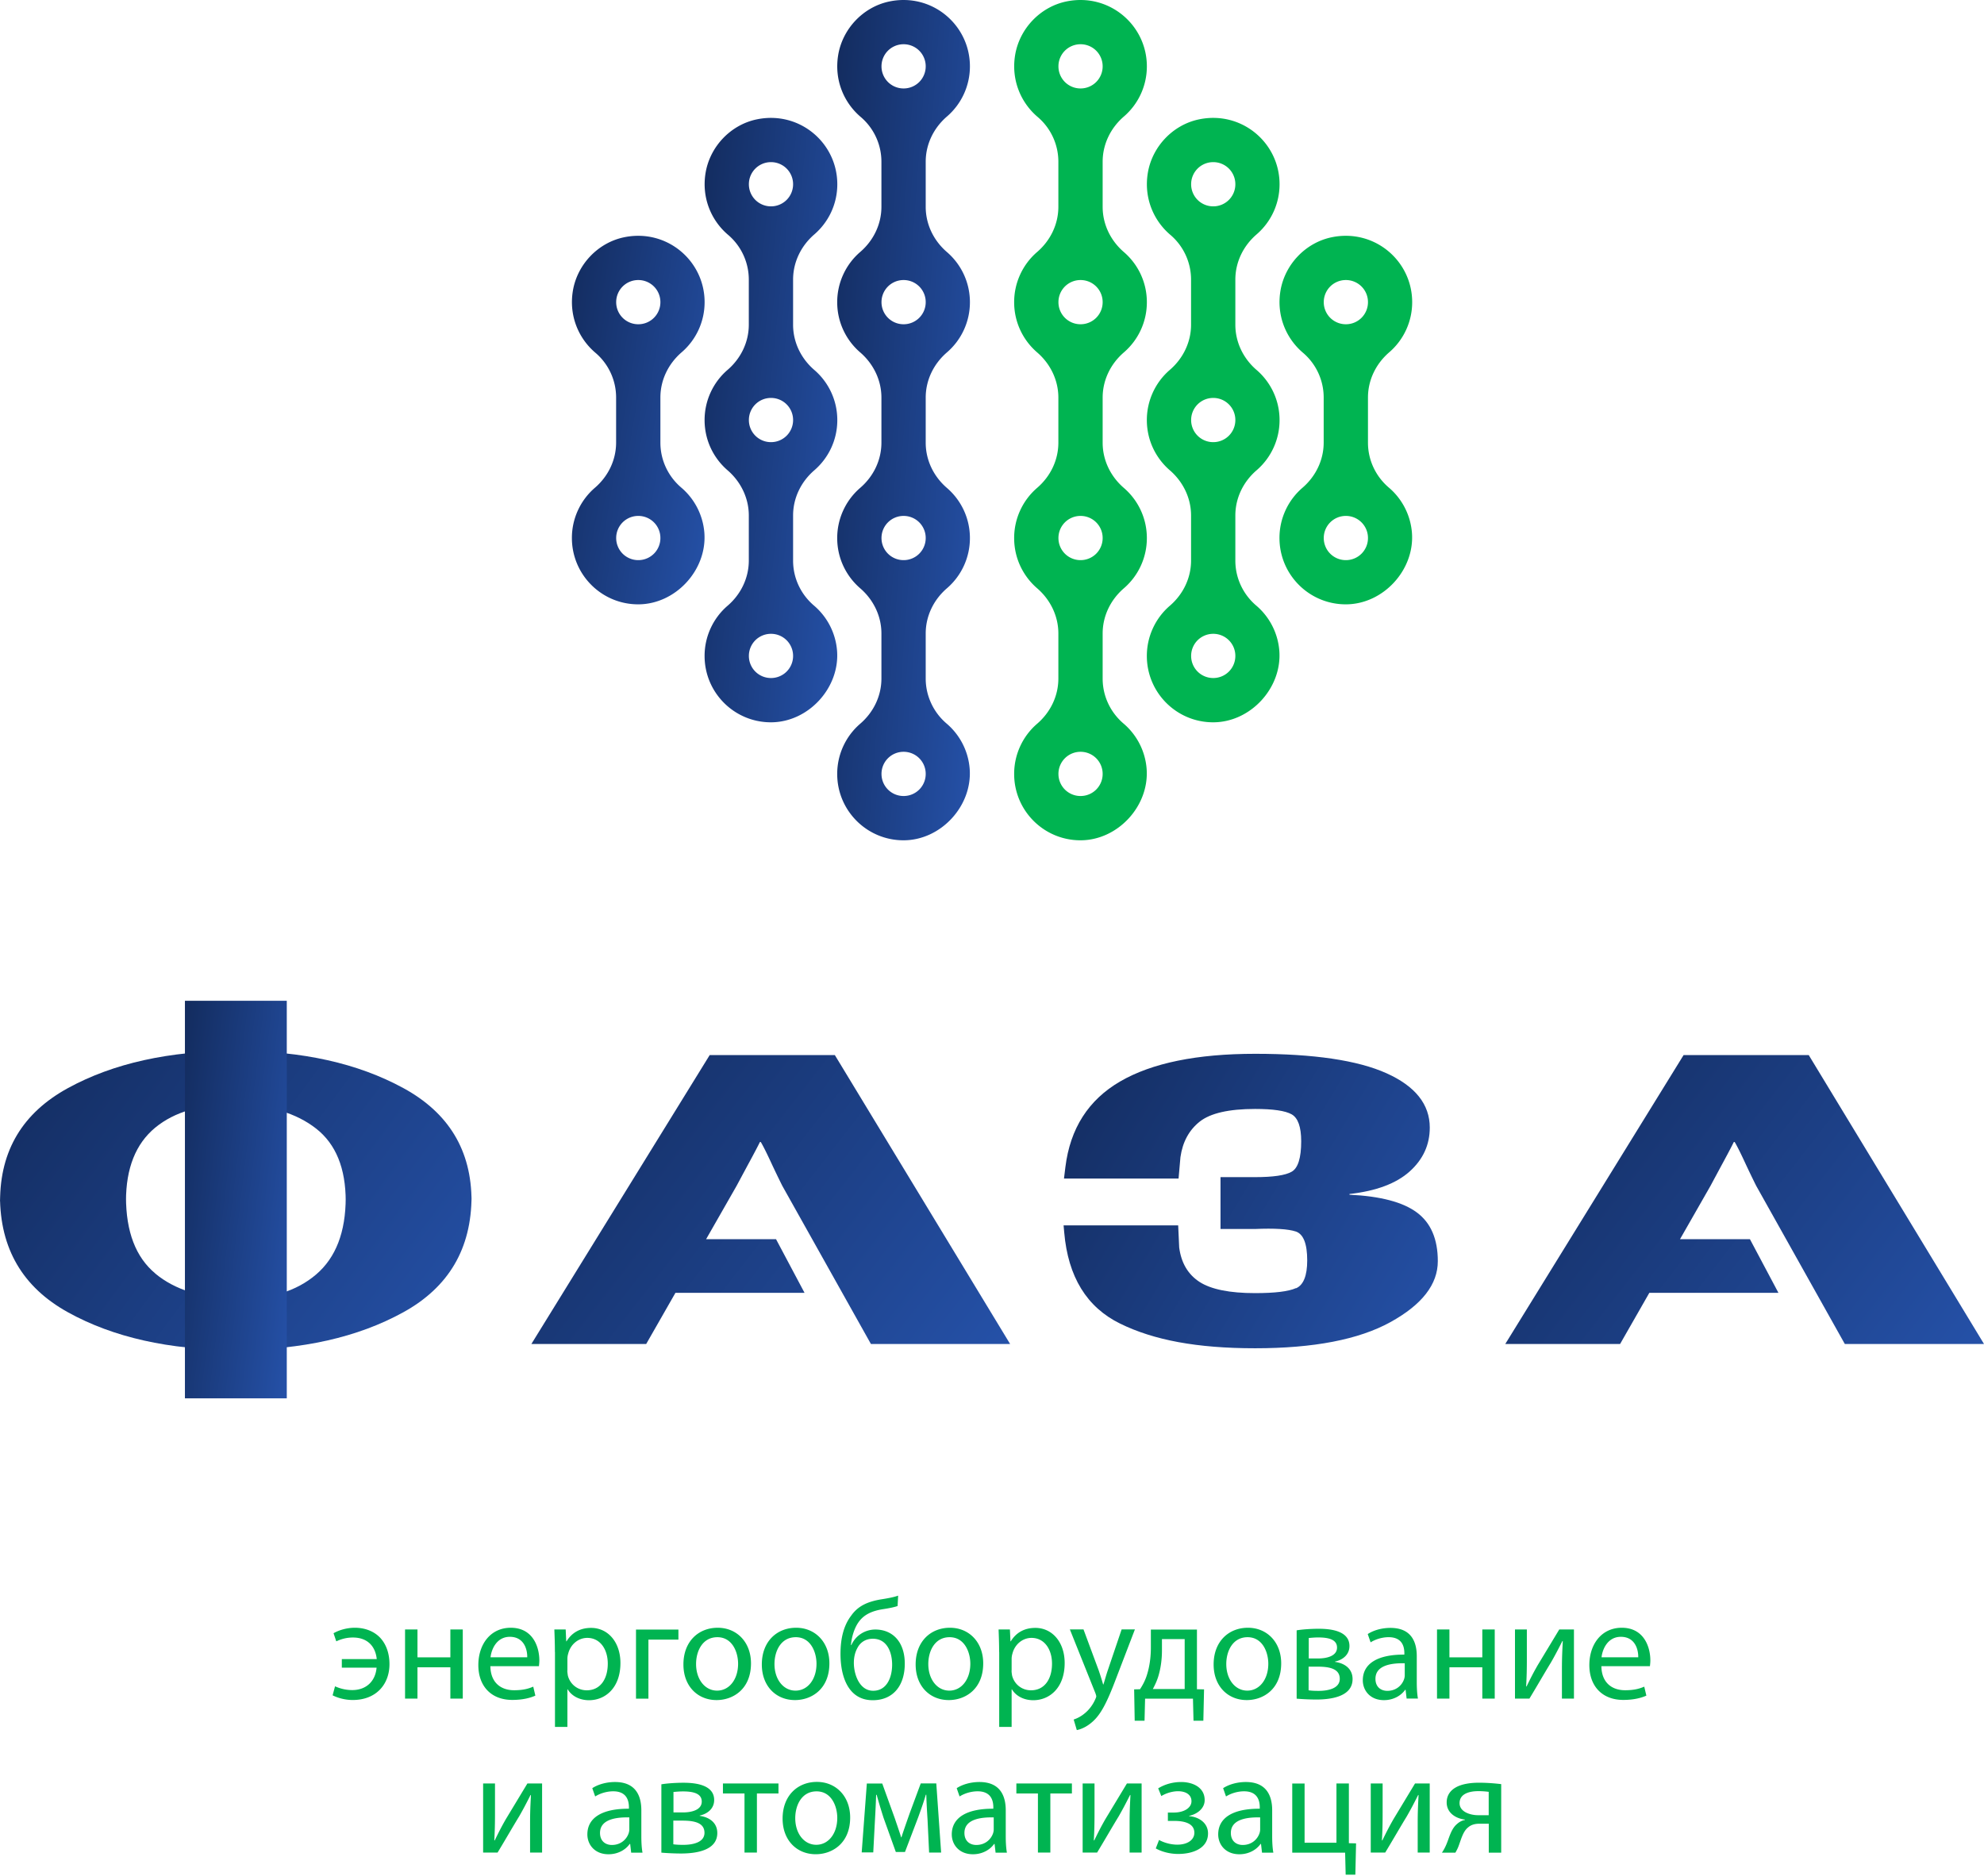
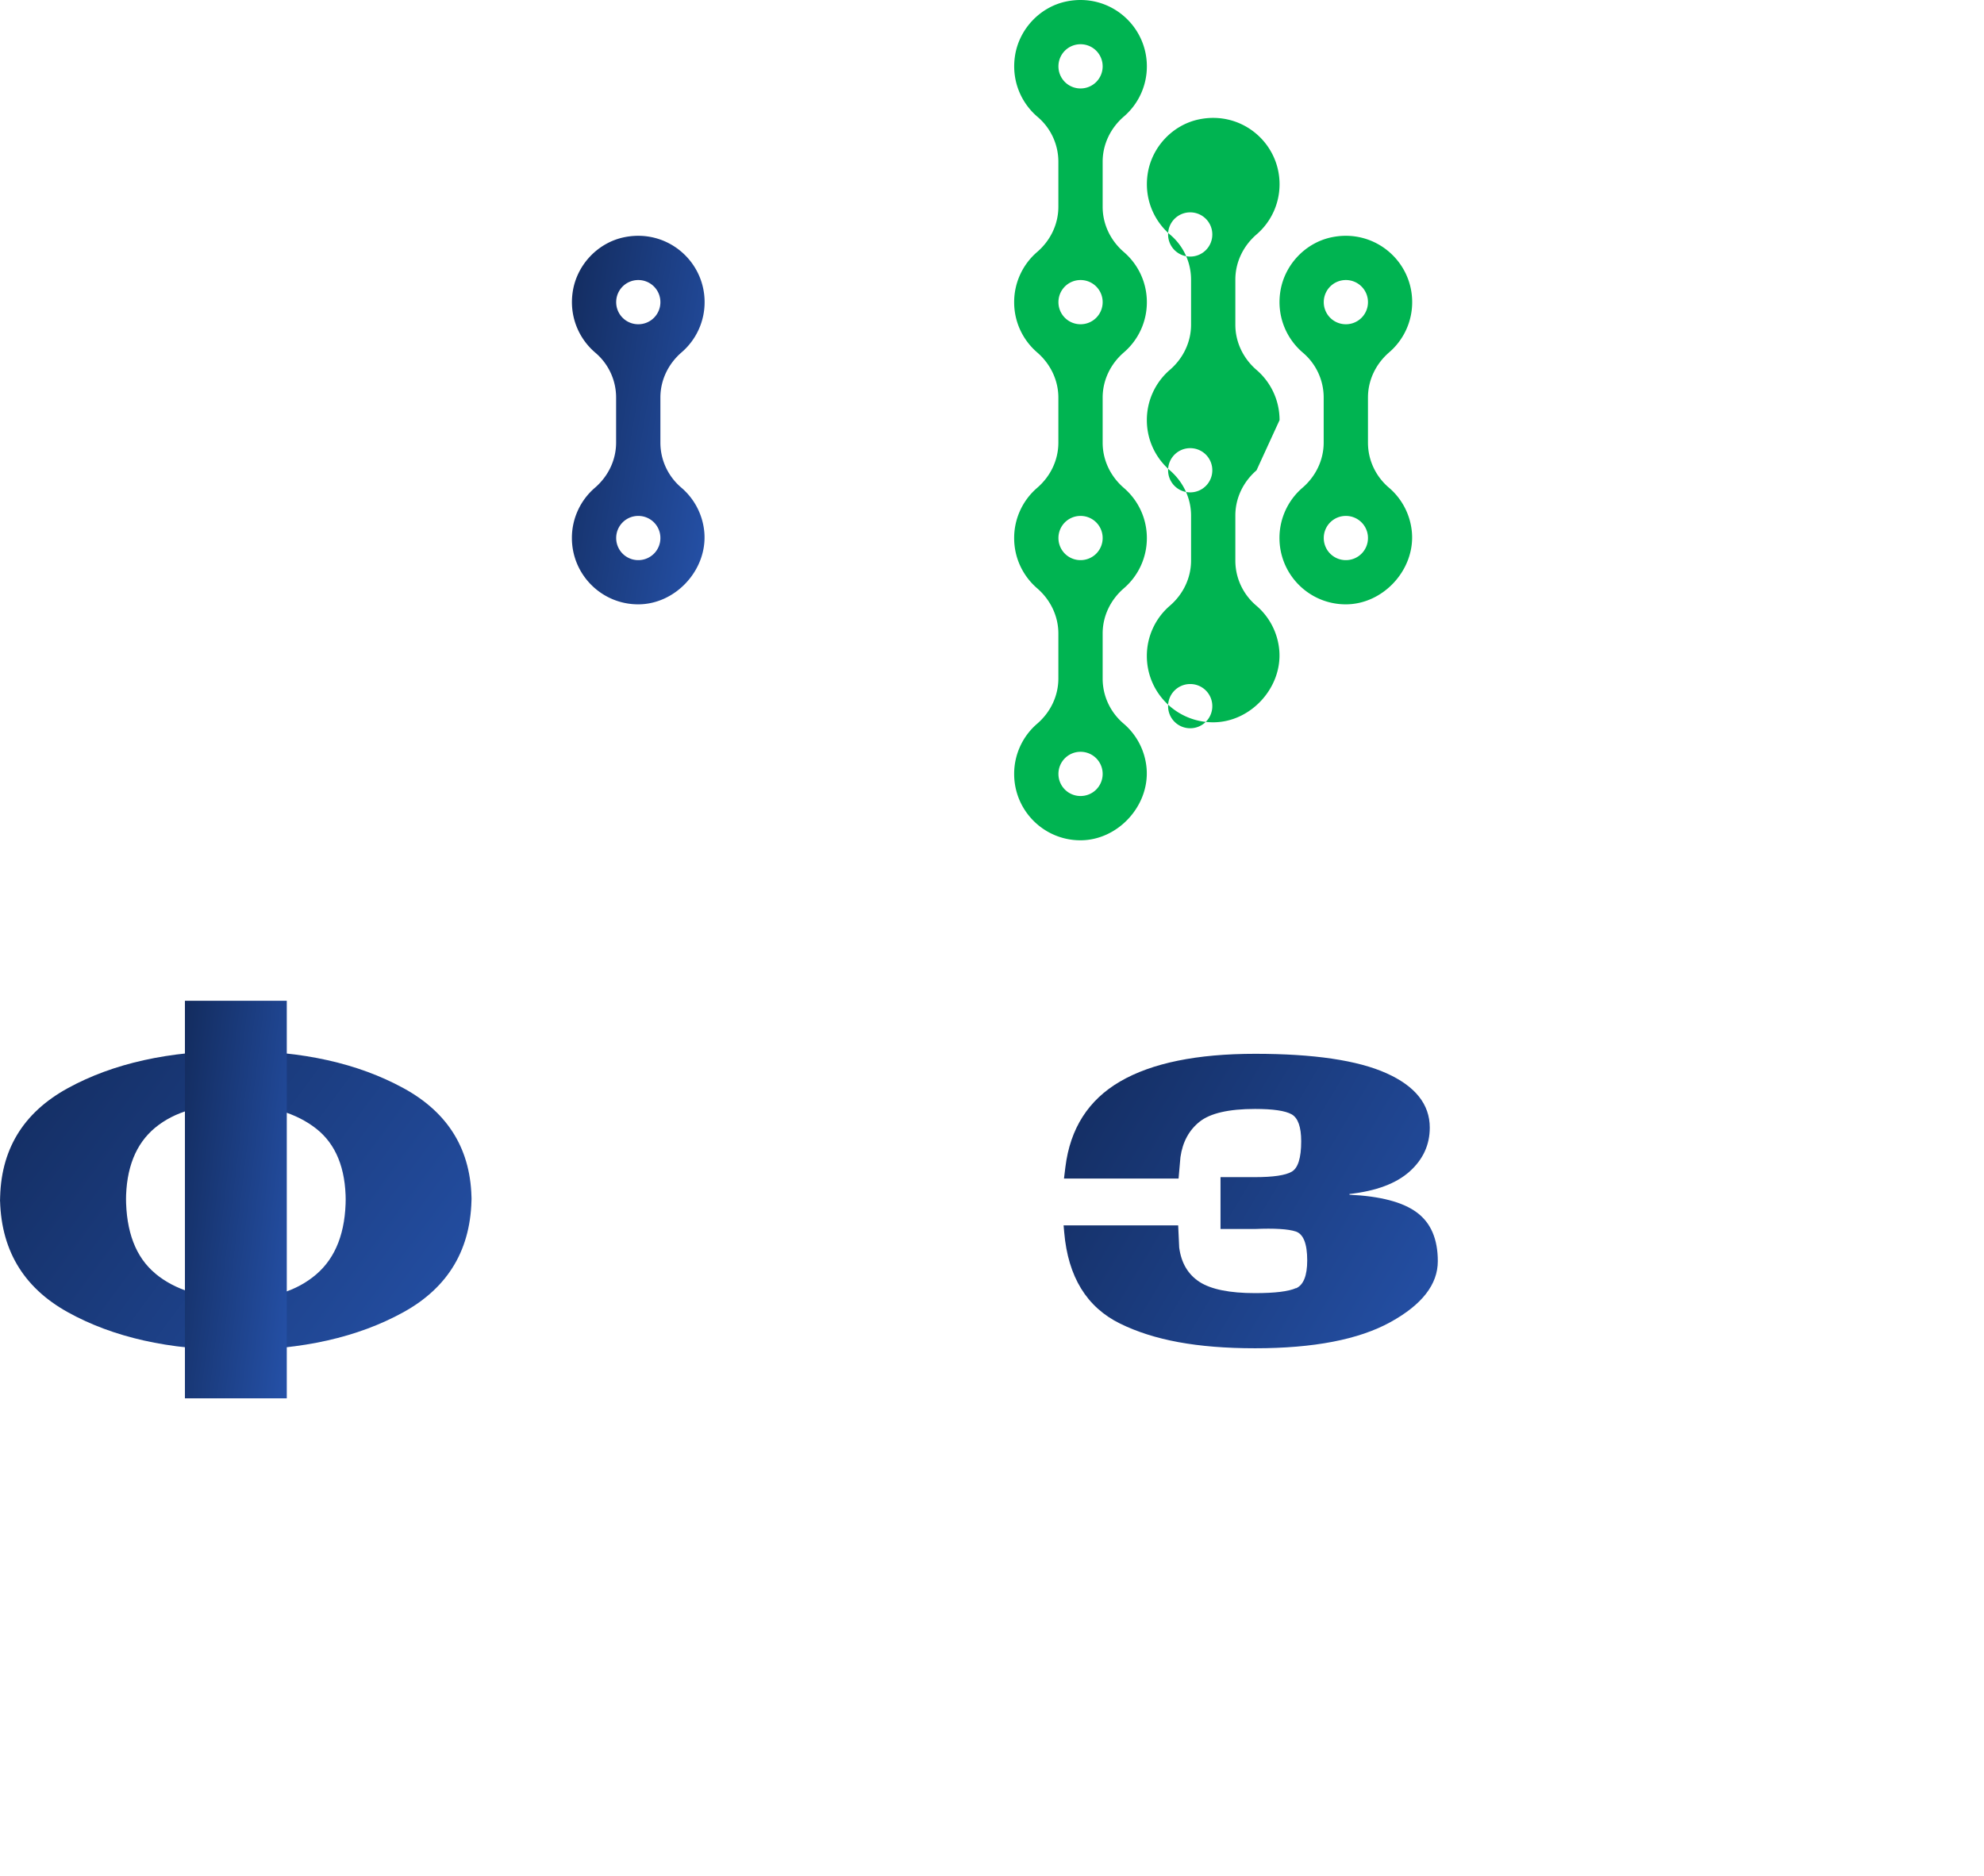
<svg xmlns="http://www.w3.org/2000/svg" width="460" height="435" fill="none">
  <path fill="#00B451" fill-rule="evenodd" d="M265.905 70.075c0-4.655-2.064-8.82-5.324-11.627-3.079-2.644-4.926-6.429-4.926-10.486V37.496c0-4.057 1.847-7.823 4.908-10.467a15.32 15.32 0 0 0 5.342-11.645c0-9.58-8.747-17.078-18.635-15.05-6.103 1.25-10.92 6.339-11.916 12.478-.924 5.705 1.304 10.975 5.234 14.307a13.62 13.62 0 0 1 4.799 10.377v10.45c0 4.056-1.847 7.841-4.926 10.485a15.33 15.33 0 0 0-5.324 11.645c0 4.654 2.064 8.82 5.342 11.644 3.061 2.644 4.908 6.43 4.908 10.468v10.449c0 4.057-1.847 7.842-4.926 10.486a15.33 15.33 0 0 0-5.324 11.645c0 4.654 2.064 8.819 5.342 11.644 3.061 2.644 4.908 6.429 4.908 10.468v10.449c0 4.057-1.847 7.842-4.926 10.486a15.33 15.33 0 0 0-5.324 11.644c0 8.476 6.863 15.375 15.375 15.375 8.656 0 15.991-7.95 15.339-16.57a15.33 15.33 0 0 0-5.36-10.504c-3.061-2.608-4.836-6.392-4.836-10.413v-10.467c0-4.057 1.847-7.824 4.908-10.468a15.32 15.32 0 0 0 5.342-11.644c0-4.655-2.064-8.82-5.324-11.627-3.079-2.644-4.926-6.429-4.926-10.486V92.187c0-4.057 1.847-7.824 4.908-10.468a15.32 15.32 0 0 0 5.342-11.644M250.53 10.258a5.11 5.11 0 0 1 5.125 5.125 5.11 5.11 0 0 1-5.125 5.125 5.11 5.11 0 0 1-5.125-5.125 5.11 5.11 0 0 1 5.125-5.125m0 174.307a5.11 5.11 0 0 1-5.125-5.125 5.11 5.11 0 0 1 5.125-5.125 5.11 5.11 0 0 1 5.125 5.125 5.11 5.11 0 0 1-5.125 5.125m0-54.692a5.11 5.11 0 0 1-5.125-5.125 5.11 5.11 0 0 1 5.125-5.125 5.11 5.11 0 0 1 5.125 5.125 5.11 5.11 0 0 1-5.125 5.125m0-54.691a5.11 5.11 0 0 1-5.125-5.126 5.11 5.11 0 0 1 5.125-5.124 5.11 5.11 0 0 1 5.125 5.124 5.11 5.11 0 0 1-5.125 5.126M317.171 102.636V92.169c0-4.057 1.847-7.824 4.908-10.468a15.32 15.32 0 0 0 5.342-11.644c0-9.58-8.747-17.078-18.635-15.05-6.103 1.25-10.92 6.339-11.916 12.478-.924 5.705 1.304 10.975 5.233 14.307a13.62 13.62 0 0 1 4.8 10.377v10.449c0 4.057-1.848 7.842-4.926 10.486a15.33 15.33 0 0 0-5.325 11.644c0 8.476 6.864 15.376 15.376 15.376 8.656 0 15.991-7.951 15.339-16.571a15.33 15.33 0 0 0-5.361-10.503c-3.06-2.608-4.835-6.393-4.835-10.414m-5.125-37.704a5.11 5.11 0 0 1 5.125 5.124 5.11 5.11 0 0 1-5.125 5.126 5.11 5.11 0 0 1-5.125-5.126 5.11 5.11 0 0 1 5.125-5.124m0 64.941a5.11 5.11 0 0 1-5.125-5.125 5.11 5.11 0 0 1 5.125-5.125 5.11 5.11 0 0 1 5.125 5.125 5.11 5.11 0 0 1-5.125 5.125" clip-rule="evenodd" />
-   <path fill="#00B451" fill-rule="evenodd" d="M296.671 97.41c0-4.654-2.064-8.819-5.324-11.626-3.079-2.644-4.926-6.43-4.926-10.486V64.831c0-4.057 1.847-7.824 4.908-10.468a15.32 15.32 0 0 0 5.342-11.644c0-9.58-8.747-17.078-18.635-15.05-6.103 1.25-10.92 6.339-11.916 12.478-.924 5.705 1.304 10.975 5.233 14.307a13.62 13.62 0 0 1 4.8 10.377v10.45c0 4.056-1.848 7.84-4.926 10.485a15.34 15.34 0 0 0-5.325 11.644c0 4.655 2.065 8.82 5.343 11.645 3.06 2.644 4.908 6.429 4.908 10.468v10.449c0 4.057-1.848 7.841-4.926 10.485a15.34 15.34 0 0 0-5.325 11.645c0 8.476 6.864 15.375 15.376 15.375 8.656 0 15.991-7.95 15.339-16.57a15.33 15.33 0 0 0-5.361-10.504c-3.06-2.607-4.835-6.392-4.835-10.413v-10.467c0-4.057 1.847-7.824 4.908-10.468a15.32 15.32 0 0 0 5.342-11.645m-15.375-59.816a5.11 5.11 0 0 1 5.125 5.125 5.11 5.11 0 0 1-5.125 5.125 5.11 5.11 0 0 1-5.125-5.125 5.11 5.11 0 0 1 5.125-5.125m0 119.615a5.11 5.11 0 0 1-5.125-5.125 5.11 5.11 0 0 1 5.125-5.125 5.11 5.11 0 0 1 5.125 5.125 5.11 5.11 0 0 1-5.125 5.125m0-54.692a5.11 5.11 0 0 1-5.125-5.125 5.11 5.11 0 0 1 5.125-5.125 5.11 5.11 0 0 1 5.125 5.125 5.11 5.11 0 0 1-5.125 5.125" clip-rule="evenodd" />
-   <path fill="url(#a)" fill-rule="evenodd" d="M224.88 70.075c0-4.655-2.064-8.82-5.324-11.627-3.079-2.644-4.926-6.429-4.926-10.486V37.496c0-4.057 1.847-7.823 4.908-10.467a15.32 15.32 0 0 0 5.342-11.645c0-9.58-8.747-17.078-18.635-15.05-6.103 1.25-10.92 6.339-11.916 12.478-.924 5.705 1.304 10.975 5.233 14.307a13.62 13.62 0 0 1 4.8 10.377v10.45c0 4.056-1.848 7.841-4.926 10.485a15.34 15.34 0 0 0-5.325 11.645 15.32 15.32 0 0 0 5.343 11.644c3.06 2.644 4.908 6.43 4.908 10.468v10.449c0 4.057-1.848 7.842-4.926 10.486a15.34 15.34 0 0 0-5.325 11.645c0 4.654 2.065 8.819 5.343 11.644 3.06 2.644 4.908 6.429 4.908 10.468v10.449c0 4.057-1.848 7.842-4.926 10.486a15.33 15.33 0 0 0-5.325 11.644c0 8.476 6.864 15.375 15.376 15.375 8.656 0 15.991-7.95 15.339-16.57a15.33 15.33 0 0 0-5.361-10.504c-3.024-2.571-4.835-6.392-4.835-10.413v-10.467c0-4.057 1.847-7.824 4.908-10.468a15.32 15.32 0 0 0 5.342-11.644c0-4.655-2.064-8.82-5.324-11.627-3.079-2.644-4.926-6.429-4.926-10.486V92.187c0-4.057 1.847-7.824 4.908-10.468a15.32 15.32 0 0 0 5.342-11.644m-15.375-59.817a5.11 5.11 0 0 1 5.125 5.125 5.11 5.11 0 0 1-5.125 5.125 5.11 5.11 0 0 1-5.125-5.125 5.11 5.11 0 0 1 5.125-5.125m0 174.307a5.11 5.11 0 0 1-5.125-5.125 5.11 5.11 0 0 1 5.125-5.125 5.11 5.11 0 0 1 5.125 5.125 5.11 5.11 0 0 1-5.125 5.125m0-54.692a5.11 5.11 0 0 1-5.125-5.125 5.11 5.11 0 0 1 5.125-5.125 5.11 5.11 0 0 1 5.125 5.125 5.11 5.11 0 0 1-5.125 5.125m0-54.691a5.11 5.11 0 0 1-5.125-5.126 5.11 5.11 0 0 1 5.125-5.124 5.11 5.11 0 0 1 5.125 5.124 5.11 5.11 0 0 1-5.125 5.126" clip-rule="evenodd" />
+   <path fill="#00B451" fill-rule="evenodd" d="M296.671 97.41c0-4.654-2.064-8.819-5.324-11.626-3.079-2.644-4.926-6.43-4.926-10.486V64.831c0-4.057 1.847-7.824 4.908-10.468a15.32 15.32 0 0 0 5.342-11.644c0-9.58-8.747-17.078-18.635-15.05-6.103 1.25-10.92 6.339-11.916 12.478-.924 5.705 1.304 10.975 5.233 14.307a13.62 13.62 0 0 1 4.8 10.377v10.45c0 4.056-1.848 7.84-4.926 10.485a15.34 15.34 0 0 0-5.325 11.644c0 4.655 2.065 8.82 5.343 11.645 3.06 2.644 4.908 6.429 4.908 10.468v10.449c0 4.057-1.848 7.841-4.926 10.485a15.34 15.34 0 0 0-5.325 11.645c0 8.476 6.864 15.375 15.376 15.375 8.656 0 15.991-7.95 15.339-16.57a15.33 15.33 0 0 0-5.361-10.504c-3.06-2.607-4.835-6.392-4.835-10.413v-10.467c0-4.057 1.847-7.824 4.908-10.468m-15.375-59.816a5.11 5.11 0 0 1 5.125 5.125 5.11 5.11 0 0 1-5.125 5.125 5.11 5.11 0 0 1-5.125-5.125 5.11 5.11 0 0 1 5.125-5.125m0 119.615a5.11 5.11 0 0 1-5.125-5.125 5.11 5.11 0 0 1 5.125-5.125 5.11 5.11 0 0 1 5.125 5.125 5.11 5.11 0 0 1-5.125 5.125m0-54.692a5.11 5.11 0 0 1-5.125-5.125 5.11 5.11 0 0 1 5.125-5.125 5.11 5.11 0 0 1 5.125 5.125 5.11 5.11 0 0 1-5.125 5.125" clip-rule="evenodd" />
  <path fill="url(#b)" fill-rule="evenodd" d="M153.116 102.636V92.169c0-4.057 1.847-7.824 4.908-10.468a15.32 15.32 0 0 0 5.342-11.644c0-9.58-8.747-17.078-18.635-15.05-6.103 1.25-10.92 6.339-11.916 12.478-.924 5.705 1.304 10.975 5.234 14.307a13.62 13.62 0 0 1 4.799 10.377v10.449c0 4.057-1.847 7.842-4.926 10.486a15.33 15.33 0 0 0-5.324 11.644c0 8.476 6.863 15.376 15.375 15.376 8.656 0 15.991-7.951 15.339-16.571a15.33 15.33 0 0 0-5.361-10.503c-3.06-2.608-4.835-6.393-4.835-10.414m-5.125-37.704a5.11 5.11 0 0 1 5.125 5.124 5.11 5.11 0 0 1-5.125 5.126 5.11 5.11 0 0 1-5.125-5.126 5.11 5.11 0 0 1 5.125-5.124m0 64.941a5.11 5.11 0 0 1-5.125-5.125 5.11 5.11 0 0 1 5.125-5.125 5.11 5.11 0 0 1 5.125 5.125 5.11 5.11 0 0 1-5.125 5.125" clip-rule="evenodd" />
-   <path fill="url(#c)" fill-rule="evenodd" d="M194.132 97.41a15.3 15.3 0 0 0-5.324-11.626c-3.079-2.644-4.926-6.43-4.926-10.486V64.831c0-4.057 1.847-7.824 4.908-10.468 3.277-2.825 5.342-6.99 5.342-11.644 0-9.58-8.747-17.078-18.635-15.05-6.103 1.25-10.92 6.339-11.916 12.478-.924 5.705 1.304 10.975 5.233 14.307a13.62 13.62 0 0 1 4.8 10.377v10.45c0 4.056-1.848 7.84-4.927 10.485a15.34 15.34 0 0 0-5.324 11.644c0 4.655 2.065 8.82 5.343 11.645 3.06 2.644 4.908 6.429 4.908 10.468v10.449c0 4.057-1.848 7.841-4.927 10.485a15.34 15.34 0 0 0-5.324 11.645c0 8.476 6.864 15.375 15.376 15.375 8.656 0 15.99-7.95 15.339-16.57a15.33 15.33 0 0 0-5.361-10.504c-3.06-2.607-4.835-6.392-4.835-10.413v-10.467c0-4.057 1.847-7.824 4.908-10.468 3.277-2.825 5.342-6.99 5.342-11.645m-15.375-59.816a5.11 5.11 0 0 1 5.125 5.125 5.11 5.11 0 0 1-5.125 5.125 5.11 5.11 0 0 1-5.125-5.125 5.11 5.11 0 0 1 5.125-5.125m0 119.615a5.11 5.11 0 0 1-5.125-5.125 5.11 5.11 0 0 1 5.125-5.125 5.11 5.11 0 0 1 5.125 5.125 5.11 5.11 0 0 1-5.125 5.125m0-54.692a5.11 5.11 0 0 1-5.125-5.125 5.11 5.11 0 0 1 5.125-5.125 5.11 5.11 0 0 1 5.125 5.125 5.11 5.11 0 0 1-5.125 5.125" clip-rule="evenodd" />
  <path fill="url(#d)" d="M.018 278.52q0-17.63 15.756-26.242c10.503-5.741 23.47-8.62 38.9-8.62s28.287 2.879 38.827 8.62c10.558 5.741 15.828 14.488 15.828 26.242v-1.196c0 12.152-5.27 21.135-15.828 26.948s-23.507 8.729-38.882 8.729-28.36-2.916-38.863-8.729Q0 295.552 0 277.324v1.196zm35.984 16.769c4.528 3.767 10.776 5.723 18.726 5.868 7.787.145 13.98-1.739 18.563-5.65 4.581-3.912 6.863-9.852 6.863-17.839v.852c0-7.643-2.282-13.257-6.863-16.843-4.582-3.585-10.758-5.432-18.563-5.577-7.986-.145-14.234 1.648-18.744 5.36-4.51 3.731-6.773 9.399-6.773 17.005v-.941c0 8.077 2.264 13.98 6.791 17.747z" />
  <path fill="url(#e)" d="M66.492 232.045H42.877v92.179h23.615z" />
  <path fill="url(#f)" d="M300.495 298.705c1.72-.76 2.589-2.915 2.589-6.465 0-3.875-.887-6.103-2.644-6.7-1.756-.58-4.944-.779-9.526-.58h-7.932v-12.025h7.969c4.237 0 7.099-.416 8.548-1.267 1.448-.833 2.191-3.188 2.191-7.045 0-3.332-.743-5.415-2.209-6.248s-4.311-1.25-8.476-1.25c-6.085 0-10.359.978-12.84 2.934-2.463 1.956-3.966 4.691-4.473 8.24l-.435 4.962H246.69l.326-2.662c1.105-8.946 5.343-15.574 12.695-19.848s17.784-6.411 31.33-6.411 23.742 1.503 30.425 4.509 10.033 7.208 10.033 12.605c0 3.984-1.558 7.388-4.673 10.177s-7.769 4.528-13.944 5.216v.163c7.153.344 12.369 1.702 15.61 4.111 3.242 2.39 4.872 6.157 4.872 11.3 0 5.397-3.676 10.106-11.011 14.144s-17.784 6.049-31.348 6.049-23.507-1.902-31.276-5.705-12.097-10.866-12.984-21.152l-.145-1.63h26.567l.235 5.125q.707 5.379 4.727 7.987c2.68 1.72 6.972 2.589 12.858 2.589 4.6 0 7.751-.38 9.489-1.159z" />
-   <path fill="url(#g)" d="M164.566 244.631h28.994l40.639 66.988h-32.272l-20.537-36.654a204 204 0 0 1-2.734-5.687c-.997-2.137-1.757-3.64-2.264-4.491h-.199c-.417.851-1.196 2.354-2.355 4.491s-2.173 4.039-3.06 5.687l-20.953 36.654h-26.622l41.345-66.988zm-14.307 42.685h29.664l6.61 12.441h-43.065z" />
-   <path fill="url(#h)" d="M390.369 244.631h28.994l40.638 66.988h-32.272l-20.536-36.654a203 203 0 0 1-2.735-5.687c-.996-2.137-1.756-3.64-2.263-4.491h-.2c-.416.851-1.195 2.354-2.354 4.491s-2.173 4.039-3.06 5.687l-20.954 36.654h-26.621l41.345-66.988zm-14.307 42.685h29.664l6.61 12.441h-43.065z" />
-   <path fill="#00B451" d="M79.272 384.678h8.077c-.271-2.753-1.956-4.998-5.541-4.998-1.685 0-2.989.489-3.84.887l-.633-1.883c1.394-.797 3.241-1.268 4.944-1.268 2.318 0 4.4.797 5.83 2.282 1.359 1.431 2.192 3.549 2.192 6.157 0 4.672-3.079 8.313-8.511 8.313-1.721 0-3.387-.435-4.673-1.087l.561-2.083c.761.326 2.12.87 4.003.87 3.205 0 5.36-2.029 5.632-5.198h-8.059v-1.992zM96.794 377.814v6.466h7.624v-6.466h2.879v16.028h-2.879v-7.262h-7.625v7.262h-2.879v-16.028zM113.695 386.344c.072 3.948 2.59 5.56 5.505 5.56 2.083 0 3.351-.362 4.437-.833l.489 2.082c-1.032.471-2.789.997-5.342.997-4.944 0-7.878-3.242-7.878-8.078s2.843-8.656 7.516-8.656c5.233 0 6.628 4.6 6.628 7.552 0 .597-.072 1.05-.09 1.358h-11.265zm8.548-2.083c.036-1.847-.761-4.744-4.039-4.744-2.952 0-4.237 2.716-4.473 4.744zM128.656 383.045c0-2.046-.072-3.712-.127-5.234h2.626l.127 2.753h.072c1.196-1.956 3.079-3.115 5.705-3.115 3.875 0 6.791 3.278 6.791 8.15 0 5.759-3.513 8.62-7.28 8.62-2.119 0-3.984-.924-4.944-2.517h-.072v8.71h-2.88v-17.367zm2.88 4.274c0 .435.072.833.126 1.195.525 2.029 2.282 3.405 4.383 3.405 3.079 0 4.871-2.517 4.871-6.194 0-3.205-1.684-5.958-4.763-5.958-1.992 0-3.839 1.431-4.4 3.604a4.3 4.3 0 0 0-.199 1.195v2.753zM157.295 377.814v2.355h-6.955v13.691h-2.879v-16.027h9.834zM174.12 385.674c0 5.94-4.111 8.512-7.986 8.512-4.347 0-7.679-3.188-7.679-8.258 0-5.361 3.513-8.512 7.95-8.512s7.715 3.35 7.715 8.258m-12.731.163c0 3.513 2.028 6.157 4.871 6.157s4.872-2.626 4.872-6.229c0-2.717-1.358-6.158-4.799-6.158s-4.944 3.187-4.944 6.23M192.298 385.674c0 5.94-4.111 8.512-7.987 8.512-4.346 0-7.678-3.188-7.678-8.258 0-5.361 3.513-8.512 7.95-8.512s7.715 3.35 7.715 8.258m-12.731.163c0 3.513 2.028 6.157 4.871 6.157s4.872-2.626 4.872-6.229c0-2.717-1.358-6.158-4.799-6.158s-4.944 3.187-4.944 6.23M208.111 372.377c-.833.308-2.282.562-3.35.725-2.59.398-4.473 1.267-5.705 3.024-1.032 1.449-1.63 3.604-1.756 5.306h.09c1.033-2.318 3.278-3.604 5.56-3.604 3.948 0 6.827 2.807 6.827 7.914s-2.716 8.476-7.425 8.476c-5.632 0-7.479-5.397-7.479-10.739 0-3.64.761-6.629 2.481-8.874 1.558-2.228 3.785-3.242 6.9-3.767 1.286-.199 2.879-.471 3.984-.869zm-5.74 7.588c-1.721 0-2.952.888-3.604 2.192-.525.959-.797 2.119-.797 3.404 0 2.644 1.286 6.465 4.473 6.465s4.401-3.114 4.401-6.066c0-2.626-1.033-5.995-4.473-5.995M227.962 385.674c0 5.94-4.111 8.512-7.987 8.512-4.346 0-7.678-3.188-7.678-8.258 0-5.361 3.513-8.512 7.95-8.512s7.715 3.35 7.715 8.258m-12.731.163c0 3.513 2.028 6.157 4.871 6.157s4.872-2.626 4.872-6.229c0-2.717-1.359-6.158-4.799-6.158s-4.944 3.187-4.944 6.23M231.654 383.045c0-2.046-.072-3.712-.127-5.234h2.626l.127 2.753h.072c1.196-1.956 3.079-3.115 5.705-3.115 3.876 0 6.791 3.278 6.791 8.15 0 5.759-3.513 8.62-7.28 8.62-2.119 0-3.984-.924-4.944-2.517h-.072v8.71h-2.88v-17.367zm2.88 4.274c0 .435.072.833.126 1.195.526 2.029 2.282 3.405 4.383 3.405 3.079 0 4.871-2.517 4.871-6.194 0-3.205-1.684-5.958-4.762-5.958-1.993 0-3.84 1.431-4.401 3.604a4.3 4.3 0 0 0-.199 1.195v2.753zM251.22 377.815l3.513 9.471a68 68 0 0 1 1.033 3.278h.072c.308-.959.634-2.191 1.032-3.35l3.188-9.417h3.078l-4.382 11.427c-2.083 5.506-3.514 8.313-5.506 10.033-1.43 1.268-2.843 1.757-3.585 1.884l-.725-2.445a7.7 7.7 0 0 0 2.554-1.431c.797-.634 1.793-1.757 2.444-3.242.127-.29.236-.525.236-.688s-.072-.398-.199-.76l-5.922-14.778h3.187zM277.517 377.814v13.855l1.648.036-.163 7.262h-2.282l-.126-5.107h-11.102l-.126 5.107h-2.282l-.127-7.262 1.358-.036c.688-1.033 1.232-2.119 1.594-3.278.634-1.993.924-4.148.924-6.393v-4.165h10.703zm-8.113 4.872c0 2.119-.29 4.165-.833 5.958-.326 1.087-.797 2.083-1.286 2.988h7.389v-11.59h-5.27zM297.05 385.674c0 5.94-4.111 8.512-7.987 8.512-4.346 0-7.678-3.188-7.678-8.258 0-5.361 3.513-8.512 7.95-8.512s7.715 3.35 7.715 8.258m-12.731.163c0 3.513 2.028 6.157 4.871 6.157s4.872-2.626 4.872-6.229c0-2.717-1.359-6.158-4.799-6.158s-4.944 3.187-4.944 6.23M300.653 378.014c1.122-.199 3.205-.362 5.107-.362 2.68 0 7.117.435 7.117 4.003 0 1.992-1.521 3.205-3.35 3.603v.073c2.354.326 4.074 1.666 4.074 3.984 0 4.201-5.306 4.745-8.457 4.745a59 59 0 0 1-4.509-.199v-15.847zm2.752 13.909c.833.109 1.431.127 2.355.127 1.956 0 4.871-.471 4.871-2.789s-2.318-2.825-5.107-2.825h-2.119v5.487m.037-7.389h2.191c2.155 0 4.364-.634 4.364-2.517 0-1.594-1.394-2.354-4.31-2.354-.96 0-1.557.072-2.245.126zM326.132 393.839l-.235-2.029h-.109c-.887 1.268-2.626 2.391-4.908 2.391-3.241 0-4.907-2.282-4.907-4.6 0-3.876 3.44-5.995 9.634-5.958v-.326c0-1.322-.362-3.713-3.64-3.713-1.485 0-3.042.471-4.183 1.195l-.67-1.919c1.322-.87 3.241-1.431 5.269-1.431 4.908 0 6.103 3.351 6.103 6.556v5.994c0 1.395.073 2.753.272 3.84h-2.644zm-.434-8.186c-3.188-.073-6.792.489-6.792 3.604 0 1.883 1.25 2.789 2.753 2.789 2.083 0 3.405-1.322 3.875-2.681.109-.307.164-.633.164-.923zM336.057 377.814v6.466h7.624v-6.466h2.88v16.028h-2.88v-7.262h-7.624v7.262h-2.879v-16.028zM354.009 377.814v6.755c0 2.554-.037 4.148-.164 6.429l.091.037c.96-1.956 1.521-3.079 2.59-4.944l4.998-8.277h3.405v16.028h-2.789v-6.792c0-2.625.072-3.984.199-6.555h-.091c-1.032 2.046-1.72 3.35-2.644 4.962-1.521 2.481-3.277 5.559-4.998 8.385h-3.35v-16.028zM371.287 386.344c.072 3.948 2.59 5.56 5.505 5.56 2.083 0 3.351-.362 4.437-.833l.489 2.082c-1.032.471-2.789.997-5.342.997-4.944 0-7.878-3.242-7.878-8.078s2.843-8.656 7.516-8.656c5.233 0 6.628 4.6 6.628 7.552 0 .597-.073 1.05-.091 1.358h-11.264zm8.548-2.083c.036-1.847-.761-4.744-4.039-4.744-2.952 0-4.238 2.716-4.473 4.744zM114.768 413.516v6.755c0 2.553-.036 4.147-.163 6.429l.091.036c.96-1.956 1.521-3.079 2.589-4.944l4.999-8.276h3.404v16.027H122.9v-6.791c0-2.626.072-3.985.199-6.556h-.091c-1.032 2.046-1.72 3.35-2.644 4.962-1.521 2.481-3.278 5.56-4.998 8.385h-3.35v-16.027zM146.343 429.573l-.235-2.028h-.109c-.887 1.268-2.626 2.39-4.908 2.39-3.241 0-4.907-2.281-4.907-4.6 0-3.875 3.44-5.994 9.634-5.958v-.326c0-1.322-.362-3.712-3.64-3.712-1.485 0-3.042.471-4.183 1.195l-.67-1.92c1.322-.869 3.241-1.43 5.27-1.43 4.907 0 6.103 3.35 6.103 6.555v5.995c0 1.394.072 2.753.271 3.839h-2.644zm-.434-8.186c-3.188-.072-6.792.489-6.792 3.604 0 1.884 1.25 2.789 2.753 2.789 2.083 0 3.405-1.322 3.876-2.68a2.9 2.9 0 0 0 .163-.924zM153.36 413.716c1.123-.2 3.205-.362 5.107-.362 2.68 0 7.117.434 7.117 4.002 0 1.992-1.521 3.205-3.35 3.604v.072c2.354.326 4.075 1.666 4.075 3.984 0 4.202-5.307 4.745-8.458 4.745a59 59 0 0 1-4.509-.199v-15.846zm2.753 13.908c.833.109 1.43.127 2.354.127 1.956 0 4.871-.471 4.871-2.789s-2.317-2.825-5.106-2.825h-2.119v5.487m.036-7.389h2.191c2.155 0 4.365-.634 4.365-2.517 0-1.594-1.395-2.354-4.31-2.354-.96 0-1.558.072-2.246.126zM180.493 413.516v2.318h-4.998v13.709h-2.879v-13.709h-4.999v-2.318h12.894zM197.114 421.416c0 5.94-4.111 8.512-7.986 8.512-4.347 0-7.679-3.187-7.679-8.258 0-5.361 3.514-8.512 7.95-8.512 4.437 0 7.715 3.351 7.715 8.258m-12.731.163c0 3.514 2.028 6.158 4.872 6.158s4.871-2.626 4.871-6.23c0-2.716-1.358-6.157-4.799-6.157s-4.944 3.187-4.944 6.229M200.966 413.529h3.586l2.916 8.077c.398 1.195 1.086 3.151 1.467 4.401h.072c.362-1.196 1.268-3.749 1.883-5.506l2.59-6.99h3.604l1.123 16.027h-2.789l-.362-7.66c-.109-1.721-.236-3.767-.29-5.741h-.109c-.434 1.467-.869 2.752-1.756 5.197l-3.079 8.077h-2.119l-2.843-7.914c-.489-1.521-1.195-3.839-1.594-5.342h-.127a265 265 0 0 1-.271 5.759l-.399 7.588h-2.68l1.195-16.027zM230.833 429.573l-.235-2.028h-.109c-.887 1.268-2.626 2.39-4.907 2.39-3.242 0-4.908-2.281-4.908-4.6 0-3.875 3.441-5.994 9.634-5.958v-.326c0-1.322-.362-3.712-3.64-3.712-1.485 0-3.042.471-4.183 1.195l-.67-1.92c1.322-.869 3.241-1.43 5.27-1.43 4.907 0 6.103 3.35 6.103 6.555v5.995c0 1.394.072 2.753.271 3.839h-2.644zm-.434-8.186c-3.188-.072-6.791.489-6.791 3.604 0 1.884 1.249 2.789 2.752 2.789 2.083 0 3.405-1.322 3.876-2.68.109-.308.163-.634.163-.924zM248.526 413.516v2.318h-4.998v13.709h-2.879v-13.709h-4.999v-2.318h12.895zM253.77 413.516v6.755c0 2.553-.036 4.147-.163 6.429l.091.036c.96-1.956 1.521-3.079 2.589-4.944l4.999-8.276h3.404v16.027h-2.788v-6.791c0-2.626.072-3.985.199-6.556h-.091c-1.032 2.046-1.72 3.35-2.644 4.962-1.521 2.481-3.278 5.56-4.998 8.385h-3.35v-16.027zM270.744 420.265h1.394c2.445 0 4.111-1.123 4.111-2.626s-1.286-2.318-3.115-2.318c-1.286 0-2.753.434-3.876 1.122l-.724-1.792c1.63-.996 3.477-1.467 5.342-1.467 2.445 0 5.433 1.086 5.433 4.201 0 1.992-1.829 3.278-3.603 3.64v.073c2.39.199 4.382 1.648 4.382 4.002 0 3.477-3.549 4.763-6.918 4.763-1.883 0-3.785-.489-5.197-1.286l.76-1.956c1.159.634 2.717 1.087 4.238 1.087 2.427 0 3.948-1.159 3.948-2.753 0-2.155-2.246-2.753-4.672-2.753h-1.467v-1.992zM292.607 429.573l-.236-2.028h-.108c-.887 1.268-2.626 2.39-4.908 2.39-3.242 0-4.908-2.281-4.908-4.6 0-3.875 3.441-5.994 9.635-5.958v-.326c0-1.322-.363-3.712-3.64-3.712-1.485 0-3.043.471-4.184 1.195l-.67-1.92c1.322-.869 3.242-1.43 5.27-1.43 4.908 0 6.103 3.35 6.103 6.555v5.995c0 1.394.073 2.753.272 3.839h-2.644zm-.435-8.186c-3.187-.072-6.791.489-6.791 3.604 0 1.884 1.25 2.789 2.753 2.789 2.082 0 3.404-1.322 3.875-2.68.109-.308.163-.634.163-.924zM302.475 413.516v13.745h7.389v-13.745h2.879v13.854l1.666.036-.163 7.262H312l-.126-5.107h-12.261v-16.027h2.88zM320.569 413.516v6.755c0 2.553-.036 4.147-.163 6.429l.091.036c.959-1.956 1.521-3.079 2.589-4.944l4.999-8.276h3.404v16.027H328.7v-6.791c0-2.626.073-3.985.2-6.556h-.091c-1.032 2.046-1.72 3.35-2.644 4.962-1.521 2.481-3.278 5.56-4.998 8.385h-3.351v-16.027zM348.06 429.572h-2.88v-6.719h-2.155c-1.231 0-2.046.326-2.68.888-1.195.96-1.63 2.952-2.246 4.509a10 10 0 0 1-.67 1.322h-3.115a10.7 10.7 0 0 0 .996-1.829c.689-1.557 1.087-3.64 2.518-4.835.489-.435 1.086-.797 1.829-.924v-.09c-2.083-.236-4.238-1.522-4.238-3.985 0-1.648.888-2.789 2.119-3.477 1.322-.76 3.278-1.086 5.361-1.086 1.919 0 3.784.163 5.161.326zm-2.88-14.108a18 18 0 0 0-2.427-.163c-1.992 0-4.346.562-4.346 2.789 0 2.047 2.554 2.789 4.274 2.789h2.481v-5.396z" />
  <defs>
    <linearGradient id="a" x1="194.409" x2="238.896" y1="2.659" y2="5.961" gradientUnits="userSpaceOnUse">
      <stop stop-color="#132C5F" />
      <stop offset="1" stop-color="#2551A8" />
    </linearGradient>
    <linearGradient id="b" x1="132.896" x2="176.382" y1="55.84" y2="63.198" gradientUnits="userSpaceOnUse">
      <stop stop-color="#132C5F" />
      <stop offset="1" stop-color="#2551A8" />
    </linearGradient>
    <linearGradient id="c" x1="163.661" x2="207.922" y1="29.249" y2="33.815" gradientUnits="userSpaceOnUse">
      <stop stop-color="#132C5F" />
      <stop offset="1" stop-color="#2551A8" />
    </linearGradient>
    <linearGradient id="d" x1="1.059" x2="103.676" y1="244.605" y2="320.632" gradientUnits="userSpaceOnUse">
      <stop stop-color="#132C5F" />
      <stop offset="1" stop-color="#2551A8" />
    </linearGradient>
    <linearGradient id="e" x1="43.106" x2="76.947" y1="233.303" y2="237.377" gradientUnits="userSpaceOnUse">
      <stop stop-color="#132C5F" />
      <stop offset="1" stop-color="#2551A8" />
    </linearGradient>
    <linearGradient id="f" x1="247.44" x2="340.421" y1="245.272" y2="300.797" gradientUnits="userSpaceOnUse">
      <stop stop-color="#132C5F" />
      <stop offset="1" stop-color="#2551A8" />
    </linearGradient>
    <linearGradient id="g" x1="124.278" x2="224.741" y1="245.545" y2="323.766" gradientUnits="userSpaceOnUse">
      <stop stop-color="#132C5F" />
      <stop offset="1" stop-color="#2551A8" />
    </linearGradient>
    <linearGradient id="h" x1="350.081" x2="450.543" y1="245.545" y2="323.766" gradientUnits="userSpaceOnUse">
      <stop stop-color="#132C5F" />
      <stop offset="1" stop-color="#2551A8" />
    </linearGradient>
  </defs>
</svg>